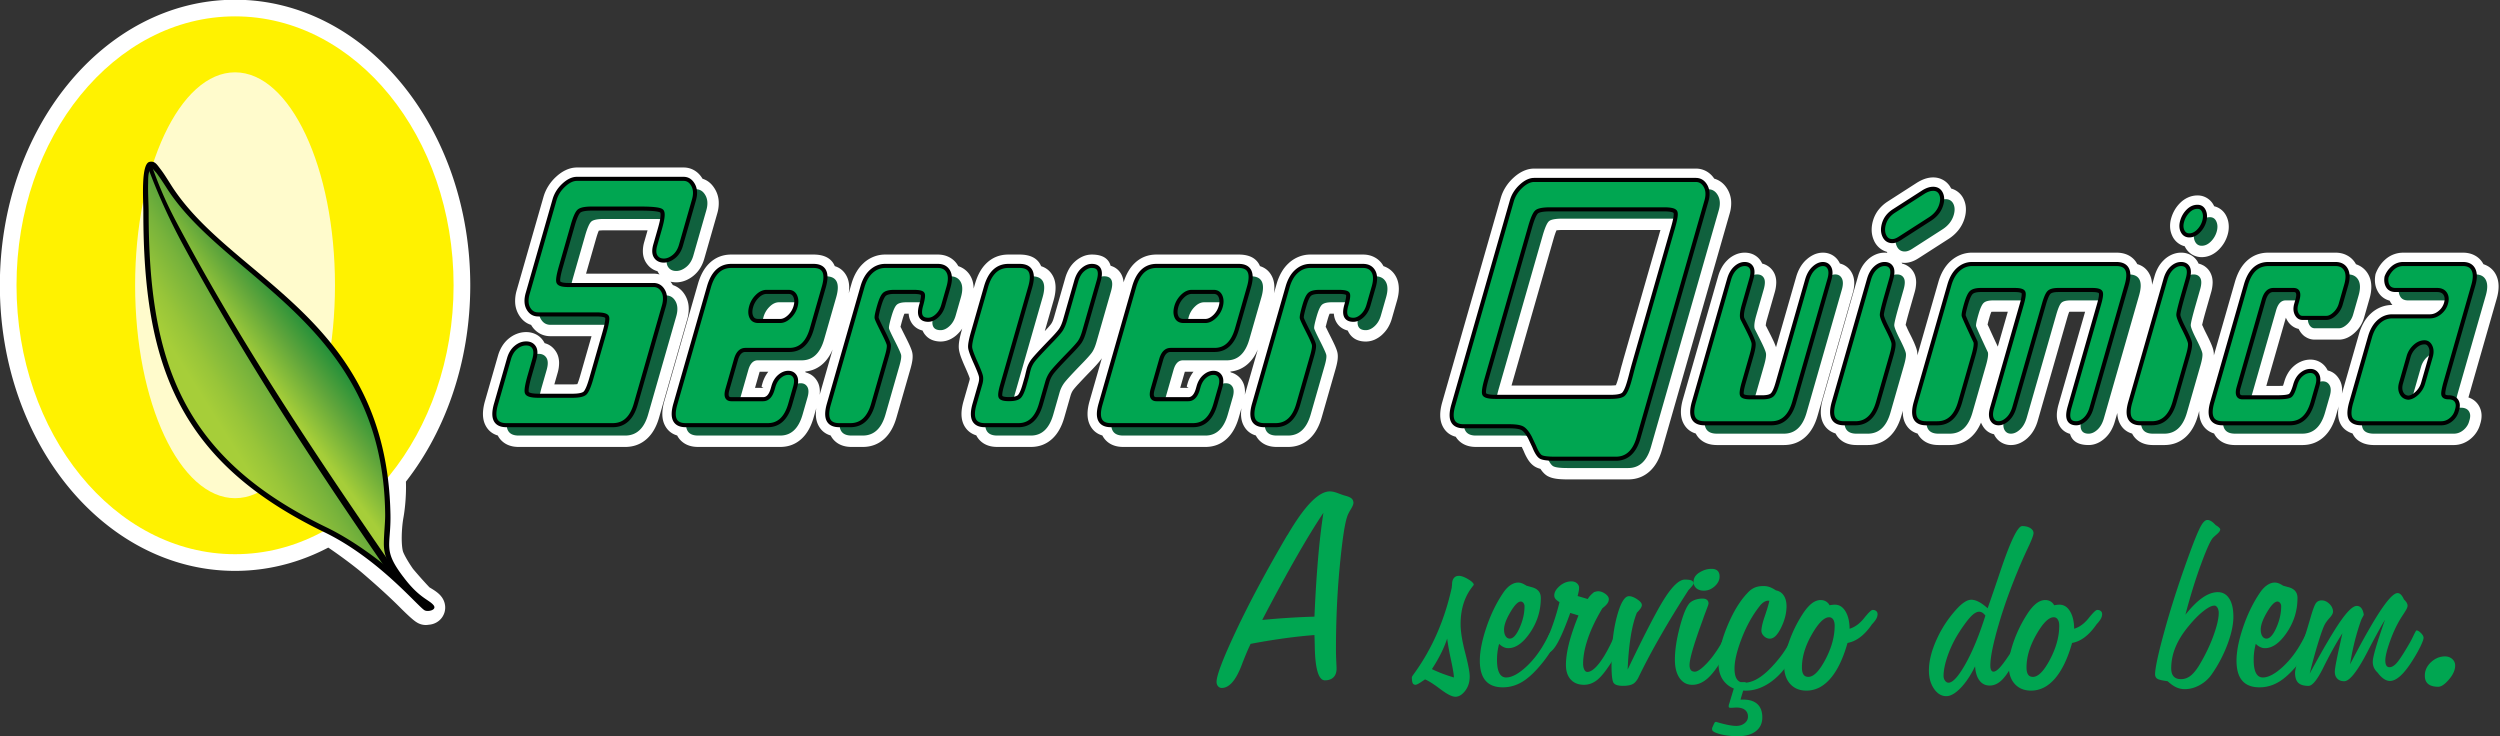
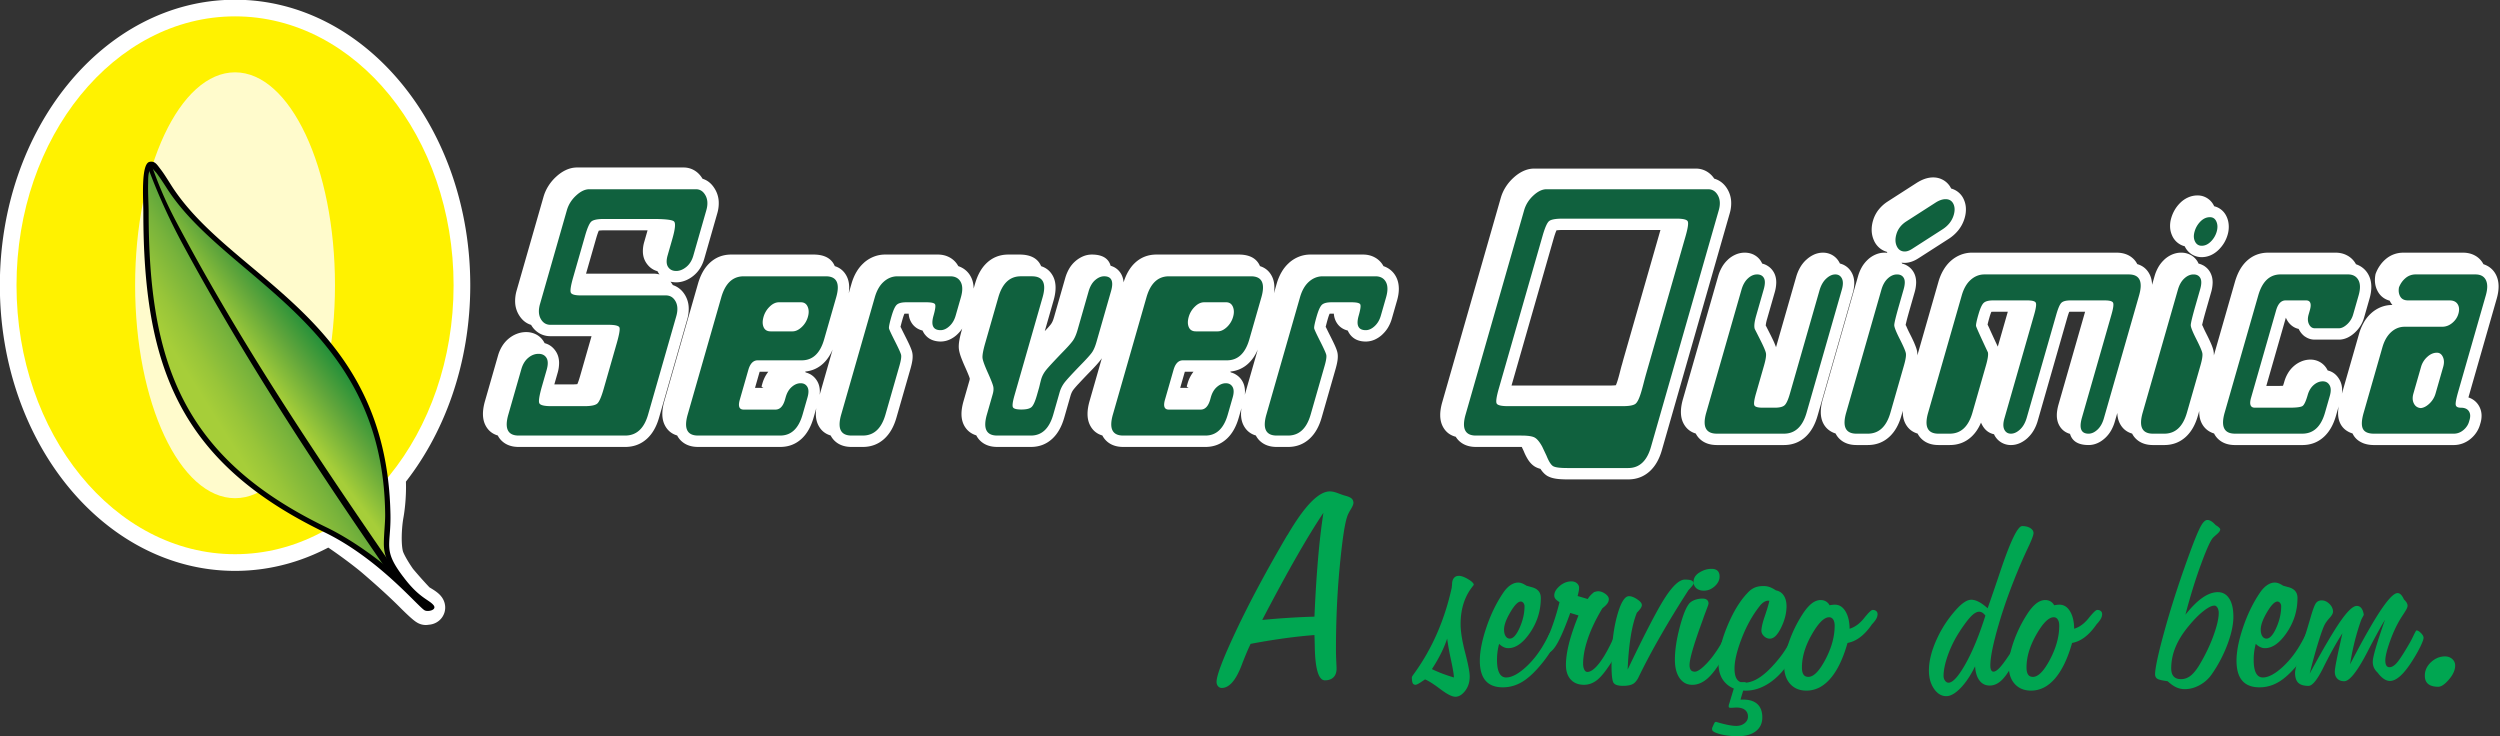
<svg xmlns="http://www.w3.org/2000/svg" xml:space="preserve" viewBox="0 0 434.64 128">
  <rect x="0" y="0" width="434.64" height="128" fill="#333333" stroke="none" />
  <g fill="#00a651">
    <path d="M228.524 110.405c-1.765.139-3.58.338-5.442.597-1.863.261-3.746.573-5.653.936-.432.883-.935 2.07-1.507 3.56-1.02 2.736-2.191 4.104-3.507 4.104a.83.83 0 0 1-.65-.298c-.173-.2-.259-.455-.259-.767 0-1.126 1.157-4.136 3.468-9.03 2.313-4.893 5.253-10.378 8.822-16.46h.026c2.961-5.076 5.42-7.613 7.378-7.613.399 0 .871.106 1.415.314.546.207.915.337 1.105.39.606.155 1.017.324 1.233.506.218.182.335.438.352.766 0 .26-.16.65-.48 1.17-.32.52-.533.961-.637 1.324-.415 1.231-.84 4.11-1.273 8.64-.433 4.53-.65 9.333-.65 14.408 0 .606.018 1.277.052 2.014.035.735.052 1.164.052 1.286 0 .641-.178 1.138-.531 1.493-.356.357-.854.533-1.494.533-1.127 0-1.716-2.035-1.767-6.105-.02-.781-.035-1.37-.053-1.768zm-9.068-2.624a142.06 142.06 0 0 1 4.728-.376c1.525-.095 2.97-.16 4.34-.195.155-3.601.36-6.894.611-9.872.252-2.98.567-5.71.949-8.186-2.754 4.107-6.288 10.29-10.601 18.552zm28.294 10.339-.467.312c-.606.416-.996.623-1.17.623-.242 0-.41-.095-.506-.285-.095-.19-.144-.537-.144-1.04 0-.07.174-.337.52-.805 3.05-4.26 5.188-9.189 6.418-14.784 0-.067.009-.172.025-.312a2.68 2.68 0 0 0 .027-.26c0-.45.104-.805.311-1.066.207-.259.494-.389.857-.389.434 0 .975.194 1.625.584.649.391.975.715.975.975 0 .017-.063.105-.183.259-1.402 1.751-2.104 3.933-2.104 6.548 0 1.299.263 2.962.792 4.989s.79 3.413.79 4.157c0 .97-.263 1.796-.79 2.481-.53.685-1.096 1.027-1.703 1.027-.571 0-1.442-.442-2.612-1.326-1.166-.882-2.053-1.444-2.66-1.688zm1.195-1.792c.608.294 1.222.558 1.845.793.625.234 1.283.454 1.976.662 0-.468-.16-1.447-.48-2.936-.32-1.49-.55-2.763-.69-3.82a18.91 18.91 0 0 1-1.04 2.508 27.27 27.27 0 0 1-1.61 2.793zm11.685-4.392a10.523 10.523 0 0 0-.365 2.832c0 .987.133 1.737.404 2.248.267.51.661.766 1.18.766.97 0 2.118-.607 3.444-1.82 1.324-1.212 2.482-2.744 3.467-4.598.087-.156.209-.39.364-.702.347-.71.615-1.066.805-1.066s.372.1.546.3.26.438.26.714c0 .346-.208.918-.623 1.715s-.97 1.645-1.663 2.546c-1.283 1.645-2.483 2.828-3.598 3.547-1.119.718-2.31 1.079-3.574 1.079-1.333 0-2.333-.386-3-1.156-.665-.772-1-1.928-1-3.47 0-1.627.387-3.576 1.157-5.846.77-2.268 1.753-4.277 2.95-6.027.38-.555.791-.978 1.234-1.273.442-.294.878-.442 1.311-.442.226 0 .45.043.676.13.226.086.485.226.78.415.242.07.554.156.935.26 1.04.277 1.559.901 1.559 1.872 0 2.182-.616 4.183-1.845 6.001-1.231 1.818-2.504 2.728-3.82 2.728-.277 0-.55-.064-.818-.194a2.87 2.87 0 0 1-.767-.56zm1.87-.91c.571 0 1.138-.632 1.702-1.897.562-1.263.844-2.51.844-3.74a.88.88 0 0 0-.194-.559c-.13-.164-.282-.248-.455-.248-.486 0-1.091.62-1.818 1.858-.728 1.24-1.09 2.24-1.09 3.002 0 .484.09.87.273 1.156.178.287.427.429.738.429z" />
    <path d="M271.13 104.69c-.329-.208-.563-.398-.702-.571s-.208-.373-.208-.598c0-.553.312-1.1.936-1.637.622-.537 1.307-.806 2.052-.806.381 0 .698.109.949.325s.376.48.376.791c0 .156-.021.356-.064.598-.044.243-.108.52-.194.83l1.766.521c.104-.19.247-.385.428-.584.183-.2.404-.404.663-.612.156-.052.295-.09.415-.115.121-.027.217-.04.286-.04.415 0 .831.148 1.247.442.416.295.624.606.624.936 0 .26-.087.511-.26.753-.173.242-.46.52-.858.832-1.108 1.836-1.944 3.577-2.508 5.222s-.843 3.117-.843 4.416c0 .416.068.758.208 1.026.138.27.311.403.52.403.535 0 1.155-.415 1.856-1.247.703-.83 1.433-2.026 2.196-3.586.086-.173.199-.406.337-.702.347-.78.641-1.169.884-1.169.225 0 .44.095.65.285.207.192.311.4.311.624 0 .259-.148.702-.441 1.325a21.975 21.975 0 0 1-1.222 2.182c-1.09 1.767-2.004 2.963-2.741 3.586s-1.538.935-2.402.935c-.988 0-1.759-.307-2.313-.922-.556-.614-.831-1.459-.831-2.532 0-1.074.177-2.317.531-3.73.355-1.41.906-3.033 1.65-4.87L273 106.56c-.901 2.494-1.663 4.279-2.286 5.353-.624 1.074-1.196 1.61-1.716 1.61a.657.657 0 0 1-.506-.207c-.13-.14-.195-.33-.195-.573 0-.068.122-.362.363-.883a41.084 41.084 0 0 0 2.47-7.169z" />
    <path d="M282.978 116.406c3.083-6.443 5.283-10.66 6.6-12.653s2.434-2.988 3.352-2.988c.535 0 .922.052 1.155.157s.352.284.352.545c0 .12-.243.441-.728.96-.069.07-.13.14-.182.208a176.193 176.193 0 0 0-4.845 7.936c-1.466 2.557-2.707 4.89-3.73 7.003-.31.676-.666 1.122-1.064 1.339-.399.215-.98.324-1.74.324-.849 0-1.39-.178-1.624-.532-.234-.355-.352-1.407-.352-3.158 0-3.273.317-6.075.949-8.404s1.33-3.495 2.09-3.495c.417 0 .893.182 1.43.545.536.364.806.693.806.988 0 .174-.07.363-.209.573a5.396 5.396 0 0 1-.649.753c-.45 1.09-.81 2.478-1.078 4.156-.27 1.681-.447 3.594-.533 5.743zm11.226 2.653c-.918 0-1.65-.39-2.194-1.169-.546-.78-.819-1.846-.819-3.196 0-1.576.26-3.378.779-5.404.52-2.027 1.04-3.413 1.559-4.158.207-.327.536-.588.987-.778a3.81 3.81 0 0 1 1.508-.286c.311 0 .558.073.74.22.183.148.274.361.274.637 0 .104-.12.468-.364 1.09l-.39 1.04-.337.961c-1.472 4.019-2.209 6.549-2.209 7.589 0 .399.074.692.222.882s.376.285.689.285c.449 0 1.099-.433 1.948-1.3.848-.864 1.688-1.99 2.52-3.376.104-.19.251-.467.442-.83.295-.573.52-.859.676-.859.208 0 .42.101.637.3a.939.939 0 0 1 .324.713c0 .12-.303.693-.91 1.716l-.702 1.194c-1.005 1.715-1.923 2.933-2.754 3.651-.833.72-1.708 1.078-2.626 1.078zm2.026-16.369c-.536 0-.97-.138-1.298-.414-.33-.277-.494-.658-.494-1.143 0-.641.338-1.174 1.014-1.598.675-.424 1.377-.637 2.105-.637.467 0 .818.112 1.051.339.234.224.352.554.352.987 0 .623-.282 1.192-.845 1.7-.564.512-1.192.766-1.885.766z" />
    <path d="M301.765 118.59h1.74l-.909 3.04h.493c1.074 0 1.892.264 2.455.793s.844 1.295.844 2.299c0 1.022-.376 1.822-1.13 2.403-.752.58-1.796.87-3.13.87-1.126 0-2.15-.12-3.08-.362-.926-.244-1.388-.512-1.388-.806v-.26l.362-.805a.291.291 0 0 0 .053-.078c.052-.121.147-.183.286-.183 1.542.468 2.71.702 3.508.702.572 0 1.052-.156 1.442-.468s.584-.693.584-1.142c0-.504-.173-.893-.52-1.17-.346-.277-.848-.415-1.507-.415-.087 0-.238.008-.455.025a6.72 6.72 0 0 1-.559.026c-.104 0-.182-.021-.234-.064-.052-.044-.076-.09-.076-.144 0-.121.01-.22.024-.299a1.7 1.7 0 0 1 .079-.246zm5.847-14.133-.208-.026c-.242 0-.498.087-.767.26-.27.174-.523.425-.766.753-1.23 1.576-2.256 3.433-3.08 5.572-.822 2.141-1.234 3.885-1.234 5.237 0 .814.14 1.424.416 1.831s.702.61 1.273.61c.917 0 1.875-.35 2.87-1.052.998-.7 2.085-1.786 3.261-3.259.555-.694 1.075-1.468 1.56-2.326s.78-1.285.882-1.285c.156 0 .356.086.598.26.242.173.364.355.364.545 0 .276-.156.749-.469 1.416a15.44 15.44 0 0 1-1.247 2.144c-1.056 1.594-2.238 2.815-3.547 3.664-1.307.848-2.637 1.273-3.987 1.273-1.456 0-2.612-.42-3.469-1.26s-1.287-1.978-1.287-3.417c0-1.939.533-4.174 1.599-6.702 1.065-2.53 2.29-4.478 3.676-5.847a3.362 3.362 0 0 1 1.143-.74c.4-.148.867-.221 1.404-.221.38 0 .74.06 1.078.183.337.12.697.31 1.079.571a2.013 2.013 0 0 1 1.351.883c.329.487.493 1.108.493 1.871 0 1.195-.312 2.433-.936 3.715-.623 1.283-1.273 1.924-1.948 1.924-.382 0-.724-.143-1.026-.429-.304-.286-.455-.603-.455-.949 0-.537.198-1.39.598-2.56.398-1.172.658-2.05.78-2.64z" />
    <path d="m318.083 105.231.104-.024a5.48 5.48 0 0 1 .831-.079c.745 0 1.351.382 1.82 1.143.467.763.709 1.777.726 3.04.919-.276 1.76-.89 2.52-1.844.763-.953 1.256-1.428 1.483-1.428.259 0 .467.065.622.194s.234.308.234.532c0 .278-.079.554-.234.83-.155.278-.399.59-.728.936-.64.936-1.316 1.677-2.025 2.222-.71.545-1.456.887-2.234 1.026-.762 2.702-1.75 4.76-2.963 6.172-1.212 1.411-2.607 2.117-4.183 2.117-1.177 0-2.117-.387-2.82-1.156-.701-.773-1.051-1.824-1.051-3.158 0-1.16.285-2.56.858-4.196a22.396 22.396 0 0 1 2.286-4.69c.536-.849 1.07-1.484 1.597-1.91.528-.424 1.061-.636 1.598-.636.346 0 .654.078.921.234.27.158.482.381.638.675zm-4.806 10.81c0 .554.09.966.272 1.234.183.268.464.404.845.404.917 0 1.91-1.014 2.975-3.04 1.065-2.027 1.597-3.976 1.597-5.846 0-.468-.087-.832-.26-1.092-.174-.26-.406-.39-.701-.39-.868 0-1.872 1.001-3.015 3.001s-1.713 3.91-1.713 5.728zm30.104-.207c-.762 1.576-1.602 2.835-2.52 3.78s-1.75 1.417-2.494 1.417c-.832 0-1.542-.43-2.131-1.286-.589-.859-.883-1.919-.883-3.183 0-1.664.477-3.52 1.428-5.573a19.868 19.868 0 0 1 3.768-5.496c.432-.416.823-.722 1.17-.922.346-.198.683-.3 1.012-.3.4 0 .835.126 1.313.377.475.251.983.62 1.52 1.106a463.42 463.42 0 0 0 2.285-6.678c1.715-5.075 2.954-7.612 3.716-7.612.572 0 1.043.115 1.416.35s.559.524.559.871c0 .346-.32 1.194-.96 2.545-.45.953-.806 1.732-1.066 2.338-1.664 3.848-2.992 7.466-3.988 10.862-.996 3.395-1.494 5.82-1.494 7.276 0 .346.048.61.144.79.095.183.23.274.402.274.295 0 .662-.238 1.105-.714.442-.476 1.078-1.345 1.91-2.612a9.81 9.81 0 0 0 .57-1.013c.277-.537.521-.804.728-.804.14 0 .26.047.364.141a.434.434 0 0 1 .155.326c0 .207-.104.558-.312 1.052a26.735 26.735 0 0 1-.909 1.884c-.78 1.489-1.499 2.555-2.157 3.196-.658.64-1.36.96-2.104.96s-1.34-.29-1.78-.871c-.442-.58-.698-1.407-.767-2.48zm1.793-8.809c-.191-.24-.372-.414-.545-.518a1.034 1.034 0 0 0-.545-.156c-.416 0-.893.276-1.43.831-.536.554-1.204 1.446-2 2.675a19.392 19.392 0 0 0-2.014 4.079c-.494 1.404-.74 2.6-.74 3.587 0 .311.085.584.259.819.173.233.372.35.598.35.744 0 1.727-1.082 2.949-3.248s2.378-4.97 3.468-8.419z" />
    <path d="m357.128 105.231.104-.024a5.48 5.48 0 0 1 .83-.079c.745 0 1.352.382 1.82 1.143.467.763.71 1.777.727 3.04.918-.276 1.759-.89 2.52-1.844.762-.953 1.255-1.428 1.482-1.428.26 0 .467.065.622.194s.234.308.234.532c0 .278-.078.554-.234.83-.155.278-.399.59-.726.936-.642.936-1.318 1.677-2.027 2.222-.71.545-1.455.887-2.234 1.026-.762 2.702-1.75 4.76-2.962 6.172-1.213 1.411-2.608 2.117-4.183 2.117-1.178 0-2.118-.387-2.82-1.156-.702-.773-1.052-1.824-1.052-3.158 0-1.16.286-2.56.858-4.196a22.396 22.396 0 0 1 2.286-4.69c.536-.849 1.07-1.484 1.597-1.91.529-.424 1.062-.636 1.598-.636a1.8 1.8 0 0 1 .922.234c.27.158.481.381.638.675zm-4.807 10.81c0 .554.09.966.274 1.234.181.268.462.404.844.404.917 0 1.909-1.014 2.974-3.04 1.066-2.027 1.597-3.976 1.597-5.846 0-.468-.086-.832-.259-1.092-.174-.26-.407-.39-.702-.39-.867 0-1.872 1.001-3.015 3.001s-1.713 3.91-1.713 5.728zm27.625-9.167c1.056-1.334 2.048-2.32 2.975-2.961.926-.641 1.813-.962 2.662-.962s1.512.374 1.988 1.119c.476.744.715 1.793.715 3.143s-.334 2.933-1 4.741a23.53 23.53 0 0 1-2.715 5.209 6.12 6.12 0 0 1-2.118 1.936c-.858.475-1.727.713-2.611.713a3.52 3.52 0 0 1-1.468-.311c-.459-.207-.965-.564-1.52-1.066-.918-.121-1.507-.259-1.767-.416-.259-.155-.398-.405-.414-.753 0-1.143.593-3.84 1.779-8.093 1.187-4.251 2.706-8.881 4.56-13.888.728-1.939 1.282-3.238 1.664-3.896.38-.658.744-.988 1.09-.988.208 0 .432.074.675.222.242.148.493.367.753.662.26.155.46.298.598.429s.209.236.209.324c0 .226-.192.502-.573.83-.382.33-.633.564-.753.703-.434.537-1.123 2.09-2.066 4.663-.943 2.574-1.83 5.454-2.663 8.64zm5.041-1.585c-.467 0-1.114.325-1.935.975-.823.65-1.685 1.529-2.586 2.637-1.004 1.212-1.753 2.42-2.246 3.624a9.624 9.624 0 0 0-.742 3.678c0 .622.144 1.09.429 1.403.286.311.714.467 1.287.467.606 0 1.165-.203 1.677-.611.51-.406 1.034-1.06 1.571-1.962 1.003-1.697 1.806-3.377 2.403-5.04.597-1.662.896-2.961.896-3.897 0-.363-.074-.665-.221-.91-.148-.242-.326-.364-.533-.364zm7.195 6.647a10.358 10.358 0 0 0-.364 2.832c0 .987.133 1.737.403 2.248.268.51.662.766 1.18.766.97 0 2.118-.607 3.443-1.82s2.482-2.744 3.468-4.598c.087-.156.208-.39.364-.702.347-.71.616-1.066.806-1.066s.371.1.546.3c.172.199.259.438.259.714 0 .346-.207.918-.624 1.715-.415.797-.97 1.645-1.662 2.546-1.283 1.645-2.482 2.828-3.598 3.547s-2.31 1.079-3.573 1.079c-1.334 0-2.334-.386-3-1.156-.666-.772-1-1.928-1-3.47 0-1.627.386-3.576 1.156-5.846.771-2.268 1.754-4.277 2.95-6.027.38-.555.79-.978 1.234-1.273.442-.294.877-.442 1.311-.442.227 0 .45.043.677.13.224.086.484.226.778.415.242.07.555.156.936.26 1.04.277 1.56.901 1.56 1.872 0 2.182-.617 4.183-1.847 6.001-1.23 1.818-2.503 2.728-3.818 2.728-.277 0-.55-.064-.819-.194a2.823 2.823 0 0 1-.766-.56zm1.87-.91c.572 0 1.138-.632 1.702-1.897.563-1.263.845-2.51.845-3.74a.874.874 0 0 0-.195-.559c-.13-.164-.282-.248-.455-.248-.485 0-1.09.62-1.818 1.858-.729 1.24-1.091 2.24-1.091 3.002 0 .484.09.87.274 1.156.18.287.426.429.737.429z" />
    <path d="M413.378 116.957a2.81 2.81 0 0 1-.65-.87 2.489 2.489 0 0 1-.208-1.053c0-.78.659-3.067 1.975-6.86l.156-.442c-.867 1.456-1.897 3.343-3.093 5.664-1.75 3.362-3.083 5.04-4 5.04-.503 0-.901-.147-1.196-.441-.294-.295-.442-.703-.442-1.222 0-.536.328-2.26.988-5.17.138-.64.25-1.144.337-1.507-1.056 1.646-2.156 3.62-3.3 5.924-1.056 2.147-1.922 3.222-2.597 3.222-.832 0-1.429-.183-1.793-.546-.363-.363-.546-.943-.546-1.74 0-.502.425-2.14 1.274-4.912.622-1.991 1.117-3.62 1.48-4.884.364-1.248.662-2.022.896-2.325s.56-.455.975-.455c.485 0 .936.204 1.35.611.416.407.625.863.625 1.365 0 .276-.196.632-.585 1.064-.39.434-.672.817-.845 1.143-.242.434-.615 1.457-1.117 3.068a93.573 93.573 0 0 0-1.508 5.48c2.39-4.399 4.192-7.459 5.405-9.184 1.212-1.722 2.139-2.585 2.78-2.585.33 0 .597.135.806.403.207.27.346.656.415 1.158l-.415.78c-.434 1.194-.815 2.442-1.143 3.74s-.607 2.659-.832 4.08c2.183-4.21 3.95-7.328 5.3-9.353 1.352-2.027 2.338-3.04 2.962-3.04.208 0 .403.09.585.272s.359.462.531.844c.209.19.364.377.468.56.104.18.156.35.156.505s-.057.346-.168.573c-.114.225-.36.622-.742 1.195-.815 1.247-1.512 2.672-2.091 4.274-.581 1.603-.87 2.767-.87 3.495 0 .382.06.67.18.871a.6.6 0 0 0 .546.3c.399 0 .818-.249 1.26-.742.442-.493 1.122-1.53 2.04-3.106.294-.484.584-1.03.87-1.637.285-.606.463-.91.532-.91.208 0 .464.153.768.455.302.304.453.576.453.82 0 .259-.178.757-.532 1.493a24.696 24.696 0 0 1-1.389 2.455c-.763 1.212-1.468 2.108-2.117 2.69-.65.58-1.253.87-1.807.87-.347 0-.699-.116-1.053-.352-.352-.234-.712-.594-1.074-1.078zm10.532 2.439c-.78 0-1.365-.16-1.755-.481s-.584-.801-.584-1.443c0-.9.358-1.684 1.078-2.351.718-.667 1.529-1 2.43-1 .5 0 .921.152 1.259.455s.507.68.507 1.13c0 .78-.36 1.588-1.08 2.428-.717.841-1.336 1.262-1.856 1.262z" />
  </g>
  <g fill-rule="evenodd" clip-rule="evenodd" transform="translate(-39.255 -100.42) scale(1.02)">
    <path fill="#fff" d="M191.28 169.64c-.439 1.533-1.119 2.725-2.034 3.572-1.022.945-2.254 1.418-3.699 1.418h-1.912c-1.13 0-2.049-.307-2.755-.919a3.383 3.383 0 0 1-.81-1.033c-.966-.281-1.675-.878-2.124-1.791-.387-.784-.494-1.742-.325-2.874l-.465 1.626c-.439 1.534-1.108 2.723-2.005 3.564-1.013.95-2.239 1.426-3.676 1.426H157.47c-1.129 0-2.047-.307-2.754-.919a3.352 3.352 0 0 1-.81-1.033c-.967-.281-1.675-.878-2.125-1.791-.517-1.047-.535-2.405-.057-4.074l5.726-19.983c.44-1.535 1.107-2.723 2.005-3.564 1.013-.95 2.238-1.426 3.678-1.426h14.003c1.875 0 3.086.658 3.637 1.974.929.29 1.614.879 2.053 1.77.385.783.494 1.741.323 2.872l.466-1.625c.21-.733.487-1.396.827-1.986l.002.002a6.364 6.364 0 0 1 1.298-1.606l-.003-.004a5.625 5.625 0 0 1 1.677-1.033 5.278 5.278 0 0 1 1.933-.364h8.992c.726 0 1.384.157 1.973.471a3.648 3.648 0 0 1 1.489 1.466l.02.037c.21.069.412.156.606.26a3.639 3.639 0 0 1 1.489 1.467c.333.593.506 1.276.521 2.049v.057l.233-.816c.44-1.535 1.109-2.723 2.007-3.564 1.011-.95 2.238-1.426 3.676-1.426h1.912c1.893 0 3.118.661 3.676 1.982.92.292 1.602.874 2.044 1.746.531 1.049.558 2.412.078 4.088l-1.501 5.235c.217-.229.403-.427.555-.596.258-.29.444-.514.553-.67h-.002a2.75 2.75 0 0 0 .239-.439c.08-.185.166-.438.257-.757l1.883-6.575a7.1 7.1 0 0 1 .658-1.579 5.07 5.07 0 0 1 2.338-2.113 3.859 3.859 0 0 1 1.529-.322c1.782 0 2.854.637 3.212 1.911.729.211 1.297.625 1.698 1.242.3.462.471.993.514 1.59.439-1.415 1.083-2.521 1.93-3.317 1.013-.95 2.239-1.426 3.678-1.426h14.003c1.873 0 3.085.658 3.637 1.974.929.29 1.614.879 2.053 1.77.385.783.494 1.741.323 2.872l.465-1.625a8.797 8.797 0 0 1 .828-1.986l.003.002a6.318 6.318 0 0 1 1.297-1.606l-.003-.004a5.62 5.62 0 0 1 1.676-1.033 5.28 5.28 0 0 1 1.934-.364h8.991c.726 0 1.384.157 1.973.471a3.648 3.648 0 0 1 1.489 1.466l.02.037c.211.069.412.156.608.26a3.663 3.663 0 0 1 1.489 1.467c.332.592.505 1.276.52 2.049.011.642-.09 1.332-.3 2.066l-.896 3.125a6.25 6.25 0 0 1-.619 1.447v.008a5.446 5.446 0 0 1-.986 1.218l.004.004a4.773 4.773 0 0 1-1.271.862 3.756 3.756 0 0 1-1.563.345c-1.244 0-2.171-.445-2.779-1.335a3.103 3.103 0 0 1-.293-.537 2.739 2.739 0 0 1-.149-.04c-.729-.209-1.297-.62-1.7-1.232a3.249 3.249 0 0 1-.521-1.608h-.377c-.141 0-.257.004-.35.011-.098.221-.211.55-.336.986-.15.528-.254.922-.309 1.181-.027.13-.059.041-.055.094.014.115.02-.09.096.077.137.297.368.768.694 1.411.341.671.603 1.21.786 1.614.224.495.371.889.441 1.179.102.412.11.894.029 1.443-.059.398-.165.865-.316 1.398l-2.389 8.333c-.438 1.533-1.117 2.724-2.033 3.572-1.021.945-2.254 1.418-3.699 1.418h-1.912c-1.131 0-2.049-.307-2.756-.919-.34-.295-.61-.64-.81-1.033-.967-.281-1.675-.878-2.125-1.791-.387-.784-.494-1.742-.324-2.874l-.466 1.626c-.438 1.535-1.107 2.723-2.005 3.564-1.013.951-2.238 1.426-3.676 1.426h-14.003c-1.131 0-2.049-.307-2.755-.919a3.352 3.352 0 0 1-.81-1.033c-.967-.281-1.675-.878-2.124-1.791-.516-1.047-.535-2.405-.057-4.074l2.092-7.302-.091.135c-.194.273-.479.62-.856 1.038-.316.35-.749.807-1.302 1.371-.704.728-1.29 1.348-1.757 1.856l-.003-.004c-.385.422-.664.744-.833.967-.107.143-.2.295-.278.456a3.762 3.762 0 0 0-.223.6l-1.063 3.71c-.441 1.534-1.109 2.723-2.007 3.564-1.013.951-2.238 1.426-3.676 1.426h-5.736c-1.129 0-2.047-.307-2.754-.919a3.368 3.368 0 0 1-.819-1.05c-.817-.252-1.45-.718-1.899-1.396-.417-.629-.626-1.382-.626-2.255 0-.646.118-1.379.352-2.196l.99-3.45c.039-.136.063-.246.068-.329.001-.041.009-.042.007-.049a5.216 5.216 0 0 0-.192-.55 31.204 31.204 0 0 0-.542-1.274h.002a27.432 27.432 0 0 1-.735-1.75c-.207-.56-.335-1.035-.385-1.425-.055-.434-.03-.956.077-1.563.085-.495.23-1.089.428-1.783l.053-.188a5.385 5.385 0 0 1-.849 1l.003.004a4.762 4.762 0 0 1-1.272.862 3.774 3.774 0 0 1-1.562.345c-.257 0-.518-.025-.78-.074-.81-.151-1.446-.534-1.912-1.146h-.007a3.003 3.003 0 0 1-.376-.652 1.97 1.97 0 0 1-.146-.039 2.938 2.938 0 0 1-1.7-1.232 3.25 3.25 0 0 1-.522-1.608h-.376c-.141 0-.257.004-.35.011-.098.221-.21.55-.335.986-.152.529-.255.923-.309 1.182-.029.13-.059.04-.056.093.015.115.02-.09.097.077.135.297.367.768.694 1.411.34.671.603 1.21.787 1.614.223.495.371.888.442 1.179.1.412.109.894.029 1.443-.059.399-.166.866-.317 1.398zm-13.09-3.881 2.215-7.732c-.408.963-.935 1.748-1.58 2.354a5.11 5.11 0 0 1-3.095 1.398c.027.05.052.101.075.153.261.066.51.163.75.293l.003-.006c.501.272.904.667 1.211 1.184.292.495.444 1.066.455 1.712.004.209-.007.424-.034.644zm234.85-33.997a3.03 3.03 0 0 1 1.748.529 3.15 3.15 0 0 1 1.098 1.316c.363.083.704.233 1.02.448.494.336.872.8 1.129 1.388.209.475.319.984.336 1.523.016.495-.048.994-.192 1.496a5.912 5.912 0 0 1-.587 1.366c-.25.42-.555.81-.915 1.168-.405.401-.84.71-1.303.924-.521.24-1.058.36-1.612.36a3.145 3.145 0 0 1-1.703-.482 3.212 3.212 0 0 1-1.163-1.303l-.035-.071a3.064 3.064 0 0 1-.917-.39 3.216 3.216 0 0 1-1.165-1.295v-.008a3.812 3.812 0 0 1-.406-1.563 4.65 4.65 0 0 1 .188-1.533c.141-.493.339-.958.592-1.393a5.7 5.7 0 0 1 .926-1.196 4.498 4.498 0 0 1 1.338-.932 3.954 3.954 0 0 1 1.623-.352zm-71.837 25.865 3.431-11.967a7.135 7.135 0 0 1 .654-1.58 5.486 5.486 0 0 1 1.045-1.332l.004.004a4.948 4.948 0 0 1 1.27-.875 3.743 3.743 0 0 1 1.588-.361c.615 0 1.174.153 1.677.459.499.306.892.737 1.173 1.294l.051.1c.313.076.611.199.892.37.499.304.892.735 1.175 1.294.254.5.379 1.067.377 1.702a6.003 6.003 0 0 1-.248 1.621l-6.006 20.96c-.438 1.533-1.118 2.725-2.033 3.572-1.021.945-2.256 1.418-3.701 1.418h-11.418c-1.135 0-2.059-.301-2.771-.902a3.38 3.38 0 0 1-.84-1.059c-.954-.283-1.657-.873-2.112-1.766-.531-1.048-.556-2.413-.076-4.088l6.005-20.96a6.852 6.852 0 0 1 .634-1.523 5.284 5.284 0 0 1 1.01-1.28l-.004-.004a4.677 4.677 0 0 1 1.306-.87 3.893 3.893 0 0 1 1.578-.338c.596 0 1.137.128 1.616.382l-.002.003a3.03 3.03 0 0 1 1.251 1.242c.042.077.082.155.117.236.264.063.514.158.749.283l-.002.003c.537.286.954.7 1.252 1.241.277.503.409 1.087.396 1.753a6.38 6.38 0 0 1-.263 1.632l-1.287 4.491a6.604 6.604 0 0 0-.232 1.049c-.005.046-.02.049-.032.046l.748 1.473c.341.671.599 1.212.775 1.62l-.007.002c.104.241.191.46.26.655zm10.151 14.71c.197.4.471.752.816 1.051.708.611 1.627.918 2.756.918h1.912c1.444 0 2.679-.473 3.699-1.418.917-.848 1.595-2.039 2.033-3.572l.246-.857c-.03.803.102 1.505.397 2.105.45.912 1.158 1.51 2.125 1.791.197.394.469.738.81 1.033.708.612 1.626.918 2.756.918h1.91c1.446 0 2.679-.473 3.701-1.418.67-.62 1.212-1.424 1.628-2.412.043.11.089.218.143.322l.004-.001c.467.919 1.155 1.477 2.068 1.67l.043.088v.008a3.13 3.13 0 0 0 2.853 1.744c.536 0 1.066-.119 1.585-.36a4.978 4.978 0 0 0 1.283-.879l-.004-.003c.408-.379.756-.82 1.04-1.321a7.187 7.187 0 0 0 .656-1.58l5.035-17.576c.119-.415.23-.745.332-.992.073-.004.155-.006.251-.006h2.451l-4.513 15.748c-.203.705-.304 1.336-.304 1.888 0 .725.17 1.356.509 1.895.403.64.979 1.066 1.727 1.279l.013.004c.369 1.27 1.425 1.902 3.166 1.902.531 0 1.052-.114 1.562-.346.434-.193.854-.48 1.265-.859a5.345 5.345 0 0 0 1.014-1.285 6.89 6.89 0 0 0 .633-1.523l.419-1.463c.019.651.15 1.229.4 1.735.449.912 1.157 1.51 2.126 1.791.197.394.467.738.808 1.033.708.612 1.627.918 2.756.918h1.91c1.446 0 2.681-.473 3.701-1.418.917-.848 1.595-2.038 2.033-3.572l.237-.828c-.002.067-.004.134-.004.2 0 .873.211 1.625.626 2.255.449.678 1.083 1.144 1.901 1.396.198.4.471.751.817 1.05.706.611 1.626.918 2.754.918h11.472c1.445 0 2.68-.473 3.699-1.418.917-.848 1.595-2.039 2.035-3.572l.462-1.612c-.05.298-.082.583-.095.853-.039.784.077 1.461.349 2.033.339.708.886 1.232 1.641 1.568.149.066.305.123.466.173l.011.022c.335.703.883 1.227 1.643 1.564l-.002.003c.578.257 1.25.386 2.014.386h13.589c.541 0 1.068-.1 1.586-.299a4.637 4.637 0 0 0 1.366-.829 5 5 0 0 0 .997-1.163c.255-.413.442-.854.562-1.319a4.347 4.347 0 0 0 .226-1.499 3.325 3.325 0 0 0-.507-1.671 3.124 3.124 0 0 0-1.381-1.2 3.423 3.423 0 0 0-.35-.135l.129-.455 4.699-16.404c.205-.721.311-1.4.313-2.036.002-.75-.146-1.418-.442-2.003a3.5 3.5 0 0 0-1.502-1.542 3.922 3.922 0 0 0-.64-.27 3.505 3.505 0 0 0-1.478-1.494c-.588-.314-1.256-.471-1.997-.471h-10.182c-.551 0-1.075.09-1.574.268-.5.179-.964.445-1.388.798a5.603 5.603 0 0 0-.997 1.087 6.026 6.026 0 0 0-.701 1.296l-.073.186-.034.194c-.085.5-.096.982-.03 1.445.073.506.239.98.498 1.421.322.552.767.968 1.33 1.247.204.101.416.18.639.24.047.094.095.186.148.276.096.165.203.318.322.459h-.022c-.677 0-1.322.122-1.934.364a5.528 5.528 0 0 0-1.666 1.048 6.427 6.427 0 0 0-1.265 1.583l.006.003a8.636 8.636 0 0 0-.805 1.927l-2.922 10.199c.03-.248.043-.489.037-.725a3.499 3.499 0 0 0-.469-1.714c-.481-.822-1.146-1.331-1.988-1.524a3.404 3.404 0 0 0-.127-.239 3.215 3.215 0 0 0-1.191-1.193 3.253 3.253 0 0 0-1.627-.421c-.516 0-1.021.1-1.52.299l.002.002a4.59 4.59 0 0 0-1.286.787c-.397.341-.74.748-1.021 1.218a6.04 6.04 0 0 0-.623 1.447 9.976 9.976 0 0 1-.225.707c-.259.02-.61.03-1.058.03h-1.789l3.334-11.633c.031.076.067.15.104.224.263.518.605.927 1.029 1.227.325.229.676.384 1.051.463l.036.074c.262.517.606.926 1.028 1.226l.004-.005c.505.355 1.06.532 1.664.532h4.126c.514 0 1.023-.123 1.53-.368a4.996 4.996 0 0 0 1.191-.838c.385-.357.708-.746.965-1.167.264-.431.467-.891.606-1.381l.933-3.255c.211-.735.311-1.424.3-2.066-.013-.773-.186-1.457-.52-2.048a3.65 3.65 0 0 0-1.489-1.467 3.908 3.908 0 0 0-.606-.26l-.021-.038a3.642 3.642 0 0 0-1.489-1.466c-.588-.314-1.246-.471-1.973-.471h-11.47c-1.438 0-2.665.476-3.678 1.426-.896.841-1.564 2.03-2.005 3.565l-3.589 12.527a3.688 3.688 0 0 0-.059-.775c-.066-.334-.215-.765-.441-1.289a31.087 31.087 0 0 0-.775-1.62v-.008a18.199 18.199 0 0 1-.626-1.328c-.066-.169-.099-.096-.1-.158 0-.015.05-.228.147-.637.105-.439.305-1.171.6-2.194l.783-2.734a6.377 6.377 0 0 0 .264-1.631c.011-.66-.123-1.242-.397-1.746v-.008a3.039 3.039 0 0 0-1.249-1.245h-.009a3.144 3.144 0 0 0-.745-.282 2.85 2.85 0 0 0-.112-.229v-.008a3.037 3.037 0 0 0-1.258-1.245 3.392 3.392 0 0 0-1.609-.382c-.534 0-1.061.113-1.578.338a4.67 4.67 0 0 0-1.306.87l.004.004a5.323 5.323 0 0 0-1.01 1.28 6.966 6.966 0 0 0-.633 1.523l-.42 1.463c-.018-.65-.149-1.229-.399-1.735-.449-.913-1.157-1.509-2.126-1.791a3.32 3.32 0 0 0-.808-1.033c-.706-.612-1.625-.919-2.756-.919h-24.596a5.28 5.28 0 0 0-1.934.364 5.655 5.655 0 0 0-1.677 1.032 6.374 6.374 0 0 0-1.293 1.61l-.004-.002a8.777 8.777 0 0 0-.827 1.986l-3.589 12.525a3.606 3.606 0 0 0-.059-.78h-.002c-.063-.312-.211-.738-.446-1.28l.007-.002a30.7 30.7 0 0 0-.775-1.62 17.814 17.814 0 0 1-.626-1.337c-.067-.168-.1-.093-.1-.156 0-.015.05-.228.147-.637.105-.439.306-1.171.6-2.194l.783-2.734a6.385 6.385 0 0 0 .264-1.632c.011-.665-.121-1.25-.397-1.753a3.025 3.025 0 0 0-1.252-1.241l.001-.003a3.128 3.128 0 0 0-.749-.283 1.65 1.65 0 0 0-.076-.159c.173.025.348.037.527.037.4 0 .817-.079 1.254-.235.357-.127.71-.306 1.06-.533l.002.002 5.042-3.24a6.892 6.892 0 0 0 1.786-1.563 6.004 6.004 0 0 0 1.077-2.09c.16-.559.229-1.104.207-1.632a3.989 3.989 0 0 0-.423-1.659v-.007a3.29 3.29 0 0 0-1.281-1.374 3.267 3.267 0 0 0-.816-.344l-.018-.038v-.007a3.31 3.31 0 0 0-1.283-1.375 3.428 3.428 0 0 0-1.774-.468c-.438 0-.892.077-1.359.229a6.162 6.162 0 0 0-1.223.572l-.062.03-5.065 3.255.002.003a6.198 6.198 0 0 0-1.576 1.416l-.004-.003a5.542 5.542 0 0 0-.96 1.896 5.43 5.43 0 0 0-.216 1.706c.025.604.164 1.174.42 1.708l-.006.003c.294.616.71 1.1 1.245 1.448.287.188.594.326.92.416.03.059.061.117.095.174a3.889 3.889 0 0 0-2.053.309 4.65 4.65 0 0 0-1.308.87l.004.004a5.333 5.333 0 0 0-1.01 1.28 6.966 6.966 0 0 0-.633 1.523l-6.006 20.96c-.478 1.668-.458 3.026.058 4.073.225.457.533.84.924 1.151.35.276.749.483 1.195.621zm27.65-14.802a205.26 205.26 0 0 1-1.398-3.026v-.008c-.179-.395-.289-.614-.348-.732a.238.238 0 0 0 .02-.058c.046-.232.146-.608.294-1.125a7.79 7.79 0 0 1 .336-.986c.093-.007.208-.011.35-.011h2.45zm-128.35 8.224 2.215-7.731c-.409.963-.935 1.748-1.581 2.353a5.11 5.11 0 0 1-3.094 1.398c.025.049.05.098.071.148.266.065.517.162.756.292v.007c.505.275.91.667 1.211 1.177.292.495.444 1.066.455 1.712a4.42 4.42 0 0 1-.033.644zm-124.1-17.822a6.422 6.422 0 0 0-.264 2.038 4.48 4.48 0 0 0 .553 2.005c.535.957 1.257 1.572 2.164 1.845a3.887 3.887 0 0 0 1.331 1.388c.588.36 1.243.54 1.964.54h7.008l-.448 1.558-1.473 5.142c-.179.624-.333 1.088-.466 1.392a1.728 1.728 0 0 0-.028.077c-.216.033-.519.05-.908.05h-3.019l.064-.223.494-1.725a6.07 6.07 0 0 0 .255-1.757c-.011-.704-.18-1.32-.508-1.848-.478-.769-1.131-1.261-1.958-1.476a2.881 2.881 0 0 0-.159-.288l-.003.002a3.252 3.252 0 0 0-1.32-1.22 3.669 3.669 0 0 0-1.676-.383 4.39 4.39 0 0 0-1.605.307c-.5.194-.963.472-1.393.831a5.232 5.232 0 0 0-1.109 1.3 6.39 6.39 0 0 0-.681 1.576l-2.221 7.746c-.478 1.668-.458 3.026.057 4.074.45.913 1.159 1.509 2.126 1.791.198.394.467.738.808 1.033.708.612 1.626.919 2.756.919h18.137c1.464 0 2.708-.468 3.731-1.403.926-.846 1.611-2.042 2.055-3.587l4.792-16.729a6.31 6.31 0 0 0 .264-2.038 4.469 4.469 0 0 0-.555-2.005c-.355-.635-.813-1.125-1.375-1.47a3.621 3.621 0 0 0-.778-.358 4.286 4.286 0 0 0-.403-.585c.31.08.637.12.979.12.526 0 1.054-.105 1.582-.315a5.196 5.196 0 0 0 1.359-.808 5.285 5.285 0 0 0 1.146-1.301 6.26 6.26 0 0 0 .695-1.59l2.219-7.746a6.052 6.052 0 0 0 .246-2.028 4.583 4.583 0 0 0-.57-1.982c-.55-.985-1.279-1.615-2.188-1.887-.341-.573-.764-1.023-1.267-1.348a3.546 3.546 0 0 0-1.965-.571h-18.191c-.642 0-1.29.155-1.937.466-.547.261-1.088.639-1.62 1.131a7.658 7.658 0 0 0-1.298 1.558 7.153 7.153 0 0 0-.826 1.835zm24.346-2.706a3.892 3.892 0 0 0-1.04-.137h-11.485l1.698-5.928c.173-.605.328-1.059.462-1.361a.181.181 0 0 0 .014-.041c.225-.035.528-.052.908-.052h7.404l-.064.222-.498 1.736a5.549 5.549 0 0 0-.235 1.754c.026.686.216 1.295.563 1.824.485.736 1.125 1.212 1.923 1.429a3.2 3.2 0 0 0 .35.554zm-10.377-7.531c-.001-.003 0-.007.007-.014.038-.03.02-.014-.007.014zm-3.642 26.326a.027.027 0 0 1-.009.013c-.043.039-.025.021.009-.013zm30.297.531h1.366c.217 0-.298-.095-.243-.282l.13-.456c.15-.524.359-1.007.623-1.447.12-.2.251-.388.393-.565h-1.475c-.02.059-.043.131-.068.217zm72.471 0h1.368c.216 0-.298-.095-.245-.282l.13-.456c.15-.524.358-1.007.623-1.447.12-.2.251-.388.393-.565h-1.475c-.02.059-.043.131-.068.217zm61.4 13.809c.057.085.112.167.169.245.347.476.729.822 1.144 1.038l.004-.006c.404.211.915.354 1.53.431.478.059 1.056.089 1.731.089h10.387c1.444 0 2.679-.473 3.7-1.418.917-.849 1.595-2.039 2.034-3.572l11.564-40.358a6.03 6.03 0 0 0 .244-2.029 4.6 4.6 0 0 0-.57-1.982c-.356-.642-.815-1.137-1.373-1.486a3.617 3.617 0 0 0-.942-.417 3.86 3.86 0 0 0-1.174-1.16 3.665 3.665 0 0 0-1.983-.556h-27.542c-.643 0-1.29.155-1.939.466-.545.261-1.086.639-1.619 1.132-.51.473-.943.993-1.299 1.557a7.19 7.19 0 0 0-.825 1.836L284.312 167c-.479 1.668-.459 3.026.057 4.073.468.95 1.217 1.559 2.247 1.824.211.353.483.659.819.922.693.54 1.569.811 2.624.811h7.805l.344.727a8.9 8.9 0 0 0 .737 1.455c.38.58.813.999 1.302 1.254.241.126.511.227.802.3zm-4.928-14.208.005-.019.514-1.79 6.641-23.173c.175-.611.335-1.083.483-1.417.009-.019.013-.035.016-.047a7.8 7.8 0 0 1 1.058-.055h16.665l-.006.019-.514 1.791-5.801 20.244-.26.955h-.007c-.082.301-.161.597-.236.888a66.29 66.29 0 0 1-.192.746c-.054.202-.114.421-.186.667-.143.498-.274.879-.397 1.144a7.055 7.055 0 0 1-.963.049h-16.82zm17.857-.021c.012-.004.016-.004.002.008zm-.012.004.013-.004.002.008-.015.009-.011.008-.004-.002zm-.015.019.004.002c-.009.006-.009.004-.004-.002zm-10.211-26.509c-.007-.003-.006-.009.016-.026.047-.038.016-.01-.016.026z" />
    <path fill="#fff" stroke="#fff" stroke-linecap="round" stroke-linejoin="round" stroke-miterlimit="22.926" stroke-width="5.679" d="M94.563 188.47c2.825 1.792 6.116 4.274 7.602 5.551 1.575 1.353 4.277 3.721 6.414 5.863s2.476 2.255 2.476 2.255-.808-.809-1.878-1.964c.387.362.763.66 1.109.861 2.121 1.237.885 1.062.885 1.062s-5.291-5.126-8.676-10.579a43.543 43.543 0 0 0 2.299 3.325c.69 1.057 1.689 2.293 2.686 3.444-1.429-1.815-2.708-3.964-3.027-5.028-.53-1.768-.353-5.125 0-7.069.23-1.266.535-3.88.328-6.575 6.805-8.305 11.02-19.815 11.02-32.536 0-25.31-16.683-45.836-37.251-45.836-20.571 0-37.251 20.526-37.251 45.836 0 25.311 16.68 45.836 37.251 45.836 5.732 0 11.161-1.597 16.013-4.446z" />
    <path fill="#fff200" d="M78.55 101.24c20.568 0 37.249 20.526 37.249 45.836 0 25.311-16.681 45.836-37.249 45.836-20.569 0-37.251-20.525-37.251-45.836 0-25.31 16.682-45.836 37.251-45.836z" />
    <path fill="#fffbcc" d="M78.55 110.78c9.405 0 17.032 16.252 17.032 36.293 0 20.042-7.627 36.293-17.032 36.293s-17.034-16.252-17.034-36.293c0-20.04 7.629-36.293 17.034-36.293z" />
    <path fill="#10613e" d="M189.41 169.11c-.683 2.387-1.973 3.58-3.867 3.58h-1.914c-1.859 0-2.447-1.193-1.764-3.58l5.727-19.984c.335-1.172.849-2.061 1.54-2.668.692-.608 1.468-.912 2.328-.912h8.991c.828 0 1.418.315 1.771.944.353.63.369 1.508.046 2.636l-.896 3.125c-.212.738-.563 1.334-1.056 1.79-.492.456-.997.685-1.514.685-1.274 0-1.675-.826-1.202-2.475.31-1.085.392-1.735.25-1.953-.146-.217-.647-.325-1.509-.325h-3.359c-.793 0-1.341.141-1.646.423s-.606.944-.904 1.985c-.313 1.085-.453 1.757-.425 2.018.02.173.35.89.986 2.147.639 1.259.999 2.051 1.078 2.376.078.325-.013.944-.273 1.855zm-21.768-9.243h7.5c1.862 0 3.134-1.194 3.817-3.58l2.053-7.161c.683-2.387.096-3.58-1.766-3.58h-14.003c-1.86 0-3.132 1.193-3.817 3.58L155.7 169.11c-.683 2.387-.096 3.58 1.764 3.58h14.005c1.86 0 3.132-1.193 3.815-3.58l.84-2.93c.223-.78.214-1.378-.03-1.79-.243-.412-.624-.618-1.14-.618-.526 0-1.024.206-1.503.618-.48.412-.826.987-1.038 1.726l-.13.456c-.323 1.127-.863 1.692-1.621 1.692h-5.426c-.758 0-.976-.564-.653-1.692l1.455-5.078c.311-1.085.846-1.627 1.604-1.627zm7.349-9.894c.551 0 .935.249 1.154.749.22.499.236 1.074.048 1.725a3.748 3.748 0 0 1-1.076 1.768c-.515.477-1.031.717-1.548.717h-3.729c-.594 0-.99-.24-1.199-.717-.207-.477-.212-1.063-.009-1.768a3.888 3.888 0 0 1 1.036-1.725c.505-.5 1.033-.749 1.593-.749zm-44.453.26 4.568-15.947c.275-.955.797-1.791 1.571-2.506.774-.716 1.521-1.074 2.246-1.074h18.189c.688 0 1.227.347 1.614 1.042.387.694.437 1.54.15 2.539l-2.219 7.746c-.237.824-.635 1.464-1.197 1.92-.56.455-1.134.683-1.719.683-.621 0-1.081-.228-1.38-.683-.3-.457-.327-1.118-.077-1.986.198-.694.364-1.269.498-1.736l.307-1.074c.485-1.692.58-2.679.28-2.962-.298-.281-1.515-.422-3.651-.422h-8.258c-1.104 0-1.824.141-2.163.422-.339.283-.701 1.096-1.086 2.442l-2.037 7.106c-.397 1.389-.531 2.246-.399 2.571.13.325.696.488 1.694.488h14.512c.722 0 1.273.336 1.648 1.009.376.673.416 1.53.116 2.571l-4.793 16.729c-.685 2.387-1.99 3.58-3.92 3.58h-18.137c-1.86 0-2.449-1.193-1.764-3.58l2.219-7.746c.237-.825.626-1.464 1.17-1.92s1.127-.684 1.755-.684c.621 0 1.072.228 1.354.684.284.456.294 1.139.034 2.05l-.496 1.726-.289 1.008c-.46 1.606-.619 2.583-.476 2.929.141.347.815.521 2.021.521h5.683c1.138 0 1.871-.153 2.199-.456.328-.304.685-1.128 1.07-2.473l1.474-5.143c.2-.694.356-1.249.476-1.66.118-.412.207-.727.27-.943.435-1.519.594-2.431.474-2.735-.121-.303-.749-.456-1.885-.456h-9.877c-.724 0-1.273-.335-1.65-1.008-.38-.673-.419-1.53-.119-2.572zm87.472 18.877c-.683 2.387-1.955 3.58-3.815 3.58h-5.736c-1.86 0-2.449-1.193-1.764-3.58l.988-3.45c.15-.52.182-.965.098-1.334s-.366-1.096-.847-2.181c-.592-1.302-.917-2.181-.976-2.636-.059-.456.091-1.313.453-2.572l2.238-7.812c.683-2.387 1.955-3.58 3.815-3.58h1.912c1.896 0 2.501 1.193 1.816 3.58l-4.791 16.718c-.31 1.085-.399 1.757-.268 2.019.132.26.612.39 1.439.39.817 0 1.39-.13 1.704-.39.317-.261.629-.934.941-2.019l.391-1.367c.166-.694.278-1.15.341-1.366.161-.564.442-1.096.844-1.595s1.298-1.465 2.673-2.896c.985-.999 1.62-1.715 1.914-2.138.296-.434.549-1.021.762-1.757l1.883-6.576c.248-.868.625-1.519 1.127-1.953.505-.434 1.013-.651 1.53-.651 1.266 0 1.661.846 1.175 2.539l-2.481 8.657c-.223.781-.48 1.378-.771 1.79s-.945 1.139-1.969 2.181c-1.468 1.519-2.383 2.517-2.743 2.994a5.103 5.103 0 0 0-.82 1.693zm43.872 0c-.684 2.387-1.973 3.58-3.867 3.58h-1.912c-1.86 0-2.449-1.193-1.766-3.58l5.727-19.984c.336-1.172.85-2.061 1.539-2.668.693-.608 1.469-.912 2.33-.912h8.989c.828 0 1.418.315 1.771.944.354.63.369 1.508.046 2.636l-.896 3.125c-.212.738-.563 1.334-1.056 1.79-.492.456-.997.685-1.514.685-1.273 0-1.676-.826-1.203-2.475.311-1.085.395-1.735.25-1.953-.145-.217-.646-.325-1.509-.325h-3.358c-.792 0-1.342.141-1.646.423-.303.282-.606.944-.904 1.985-.313 1.085-.453 1.757-.424 2.018.02.173.35.89.986 2.147.639 1.259.998 2.051 1.076 2.376.079.325-.012.944-.272 1.855zm-14.419-19.137h-3.73c-.56 0-1.088.249-1.593.749a3.903 3.903 0 0 0-1.036 1.725c-.203.705-.198 1.291.009 1.768.209.477.605.717 1.199.717h3.729c.518 0 1.033-.24 1.55-.717a3.768 3.768 0 0 0 1.074-1.768c.187-.651.171-1.227-.046-1.725-.222-.5-.605-.749-1.156-.749zm-7.349 9.894h7.5c1.862 0 3.134-1.194 3.817-3.58l2.053-7.161c.683-2.387.096-3.58-1.766-3.58h-14.003c-1.86 0-3.132 1.193-3.817 3.58l-5.726 19.984c-.683 2.387-.096 3.58 1.764 3.58h14.005c1.858 0 3.132-1.193 3.815-3.58l.84-2.93c.223-.78.214-1.378-.03-1.79-.245-.412-.625-.618-1.14-.618-.526 0-1.024.206-1.504.618-.479.412-.826.987-1.038 1.726l-.13.456c-.323 1.127-.863 1.692-1.622 1.692h-5.426c-.758 0-.976-.564-.653-1.692l1.456-5.078c.312-1.085.847-1.627 1.605-1.627zm199.456-7.807a3.555 3.555 0 0 1-1.017 1.66c-.494.456-.963.684-1.41.684h-4.126c-.414 0-.736-.228-.967-.684s-.253-1.009-.067-1.66l.205-.716c.324-1.129.106-1.692-.651-1.692h-3.471c-.758 0-1.299.563-1.623 1.692l-4.271 14.906c-.324 1.128-.104 1.692.651 1.692h5.849c1.239 0 2.001-.098 2.279-.292.28-.195.569-.814.869-1.855.21-.738.556-1.313 1.036-1.725.479-.413.995-.619 1.546-.619.509 0 .894.217 1.148.65.256.435.27 1.042.047 1.823l-.822 2.864c-.684 2.386-1.973 3.579-3.867 3.579h-11.471c-1.86 0-2.447-1.193-1.765-3.579l5.728-19.984c.684-2.387 1.955-3.58 3.815-3.58h11.472c.826 0 1.416.314 1.77.944.355.629.371 1.508.047 2.636zm-77.282 4.166c.615 1.215.963 2.018 1.04 2.409.078.39-.026 1.084-.313 2.083l-2.313 8.072c-.684 2.386-1.974 3.579-3.869 3.579h-1.91c-1.86 0-2.449-1.193-1.764-3.579l6.005-20.961c.235-.824.6-1.464 1.092-1.919s1.015-.684 1.566-.684.939.206 1.166.619c.227.412.214 1.052-.034 1.92l-.782 2.734c-.548 1.909-.819 3.038-.815 3.384.003.347.314 1.128.931 2.343zm50.537 0c.615 1.215.963 2.018 1.04 2.409.076.39-.026 1.084-.313 2.083l-2.313 8.072c-.683 2.386-1.973 3.579-3.868 3.579h-1.91c-1.862 0-2.449-1.193-1.766-3.579l6.007-20.961c.235-.824.6-1.464 1.092-1.919s1.015-.684 1.565-.684c.552 0 .94.206 1.167.619.225.412.214 1.052-.034 1.92l-.783 2.734c-.547 1.909-.818 3.038-.814 3.384.002.347.313 1.128.93 2.343zm40.79 9.308 1.306-4.557c.187-.65.167-1.215-.058-1.692-.225-.478-.562-.716-1.01-.716-.585 0-1.136.238-1.651.716a3.626 3.626 0 0 0-1.054 1.692l-1.306 4.557c-.188.651-.159 1.215.084 1.693.242.478.633.737 1.172.781.493-.044.989-.304 1.489-.781a3.744 3.744 0 0 0 1.028-1.693zm1.145-11.391c.621 0 1.189-.217 1.713-.651.521-.434.866-.954 1.039-1.562.188-.651.145-1.193-.126-1.627-.273-.434-.735-.65-1.39-.65h-7.079c-.621 0-1.058-.217-1.313-.652-.256-.434-.33-.954-.224-1.562.255-.65.63-1.182 1.128-1.594a2.623 2.623 0 0 1 1.728-.619h10.18c.861 0 1.452.314 1.771.944.319.629.318 1.508-.005 2.636l-4.702 16.404c-.348 1.214-.486 1.974-.419 2.278.068.304.36.456.876.456.654 0 1.113.206 1.373.619.261.412.28.944.062 1.595-.142.607-.463 1.128-.966 1.562s-1.064.65-1.686.65h-13.589c-.999 0-1.634-.281-1.903-.846-.27-.563-.223-1.475.14-2.733l3.188-11.131c.323-1.128.82-1.996 1.495-2.604.672-.608 1.441-.912 2.303-.912h6.406zm-134.88 20.503c-.685 2.387-1.973 3.58-3.868 3.58h-10.387c-1.205 0-1.995-.098-2.37-.294-.375-.194-.764-.791-1.166-1.79l-.74-1.563c-.453-.824-.891-1.345-1.31-1.562-.421-.217-1.165-.325-2.233-.325h-7.749c-1.862 0-2.449-1.193-1.767-3.58l9.979-34.825c.274-.955.798-1.791 1.569-2.506.774-.717 1.523-1.074 2.246-1.074h27.543c.724 0 1.278.347 1.665 1.041.388.695.438 1.54.152 2.539zm-15.045-38.927c-1.205 0-1.978.141-2.316.423-.339.282-.708 1.117-1.106 2.506l-6.64 23.173c-.213.738-.384 1.334-.514 1.79-.131.457-.232.814-.308 1.074-.397 1.389-.521 2.235-.365 2.539.153.303.799.456 1.937.456h19.533c1.102 0 1.828-.13 2.178-.391.352-.261.7-.998 1.047-2.213.125-.434.257-.922.394-1.465.14-.542.302-1.139.489-1.79l5.8-20.244.513-1.791.309-1.074c.397-1.388.519-2.234.365-2.539-.153-.304-.801-.456-1.937-.456h-19.379zm32.952 29.815 1.381-4.816c.285-.998.391-1.693.313-2.083-.077-.392-.425-1.194-1.042-2.409l-.857-1.692c-.152-.434-.071-1.193.238-2.278l1.288-4.491c.248-.868.259-1.508.034-1.92-.229-.413-.615-.619-1.167-.619-.551 0-1.073.228-1.565.684s-.856 1.096-1.092 1.919l-6.008 20.961c-.683 2.386-.078 3.579 1.818 3.579h11.418c1.895 0 3.185-1.193 3.867-3.579l6.007-20.961c.237-.824.239-1.464.008-1.919-.232-.456-.604-.684-1.122-.684-.516 0-1.033.238-1.548.716-.516.477-.897 1.149-1.147 2.018l-5.037 17.575c-.298 1.042-.599 1.704-.904 1.985-.303.283-.868.423-1.696.423h-2.015c-.828 0-1.306-.13-1.438-.39-.134-.262-.046-.934.266-2.019zm33.024 6.834c1.896 0 3.184-1.193 3.868-3.579l2.313-8.072c.311-1.085.419-1.823.323-2.213-1.306-2.777-1.979-4.274-2.02-4.491-.028-.26.105-.911.405-1.953.298-1.042.599-1.704.904-1.985.305-.282.853-.423 1.646-.423h5.733c.862 0 1.359.129 1.491.39.133.26.043.933-.268 2.018l-5.074 17.706c-.237.824-.239 1.465-.007 1.92.23.455.604.683 1.122.683.516 0 1.032-.238 1.548-.716s.897-1.149 1.146-2.017l5.035-17.575c.313-1.085.606-1.758.889-2.018.282-.261.801-.39 1.559-.39h5.788c.828 0 1.306.129 1.438.39.132.26.043.933-.268 2.018l-5.037 17.575c-.521 1.823-.145 2.733 1.13 2.733.517 0 1.021-.228 1.514-.683s.856-1.096 1.094-1.92l6.005-20.961c.684-2.387.097-3.58-1.764-3.58h-24.598c-.86 0-1.638.304-2.328.912-.69.607-1.204 1.496-1.539 2.668l-5.728 19.984c-.683 2.386-.096 3.579 1.765 3.579zm44.349-36.898c.516 0 .885.25 1.103.749.22.5.235 1.074.052 1.714a3.86 3.86 0 0 1-1.002 1.693c-.48.477-.997.715-1.549.715-.517 0-.896-.238-1.138-.715-.242-.478-.27-1.042-.084-1.693a3.951 3.951 0 0 1 1.019-1.747c.479-.477 1.013-.716 1.599-.716zm-46.66-2.55c.581-.348 1.112-.521 1.596-.521.619 0 1.062.26 1.325.781.264.521.291 1.15.08 1.888-.299 1.042-.972 1.888-2.021 2.539l-5.065 3.255c-.466.304-.889.456-1.269.456-.618 0-1.069-.292-1.35-.879-.28-.585-.307-1.269-.082-2.05.26-.911.833-1.649 1.718-2.213z" />
-     <path fill="#00a651" stroke="#000" stroke-linecap="round" stroke-linejoin="round" stroke-miterlimit="22.926" stroke-width=".695" d="M413.04 133.7c.518 0 .885.25 1.103.749.22.5.235 1.075.052 1.714a3.818 3.818 0 0 1-1.002 1.693c-.48.477-.997.716-1.547.716-.517 0-.896-.239-1.14-.716-.24-.478-.27-1.042-.082-1.693a3.945 3.945 0 0 1 1.017-1.746c.481-.478 1.014-.717 1.599-.717zm-77.366 30.063c-.31 1.084-.399 1.757-.268 2.018.133.26.612.39 1.438.39h2.015c.828 0 1.394-.141 1.696-.423.308-.282.608-.943.906-1.985l5.035-17.576c.25-.868.632-1.541 1.148-2.018.514-.478 1.031-.716 1.547-.716.518 0 .892.228 1.124.684.229.456.228 1.096-.008 1.92l-6.007 20.959c-.685 2.387-1.973 3.58-3.867 3.58h-11.42c-1.896 0-2.501-1.193-1.818-3.58l6.008-20.959c.235-.825.601-1.465 1.093-1.92.491-.456 1.014-.684 1.564-.684.552 0 .94.206 1.167.619s.214 1.052-.034 1.92l-1.286 4.492c-.312 1.084-.391 1.844-.24 2.278l.859 1.691c.615 1.216.963 2.019 1.042 2.409.076.39-.029 1.085-.314 2.083zm24.5-9.31c-.617-1.215-.928-1.996-.931-2.343-.004-.347.268-1.475.815-3.384l.782-2.734c.25-.868.261-1.508.034-1.92s-.615-.619-1.166-.619c-.552 0-1.072.228-1.564.684s-.856 1.096-1.094 1.92l-6.005 20.959c-.686 2.387-.097 3.58 1.764 3.58h1.912c1.895 0 3.184-1.193 3.867-3.58l2.313-8.071c.287-.998.391-1.693.314-2.083-.078-.389-.426-1.192-1.041-2.409zm91.327 9.31 1.307-4.557c.186-.651.166-1.215-.059-1.692s-.562-.716-1.01-.716c-.585 0-1.136.239-1.651.716s-.867 1.041-1.054 1.692l-1.306 4.557c-.186.651-.157 1.214.084 1.693.242.477.633.737 1.172.78.494-.043.991-.304 1.489-.78.5-.479.842-1.043 1.028-1.693zm1.146-11.392c.619 0 1.189-.217 1.711-.651a3.126 3.126 0 0 0 1.041-1.562c.186-.651.145-1.193-.128-1.627-.271-.434-.735-.651-1.39-.651h-7.079c-.619 0-1.058-.217-1.312-.651-.255-.434-.329-.955-.225-1.562a3.854 3.854 0 0 1 1.129-1.595 2.622 2.622 0 0 1 1.727-.619h10.182c.859 0 1.45.315 1.769.944s.318 1.508-.005 2.636l-4.7 16.403c-.348 1.215-.488 1.975-.421 2.278.068.304.36.456.878.456.652 0 1.111.206 1.373.619.259.412.28.944.06 1.595a2.887 2.887 0 0 1-.966 1.562c-.503.434-1.064.651-1.684.651h-13.591c-.999 0-1.632-.282-1.901-.846s-.225-1.476.138-2.734l3.188-11.13c.323-1.129.822-1.997 1.495-2.604.674-.607 1.441-.912 2.303-.912zm-86.269-21.22c.581-.347 1.112-.521 1.596-.521.619 0 1.063.261 1.327.781.264.521.289 1.15.078 1.889-.298 1.041-.972 1.887-2.019 2.538l-5.067 3.254c-.466.304-.889.456-1.267.456-.62 0-1.07-.292-1.35-.879-.282-.585-.309-1.269-.084-2.05.261-.911.833-1.649 1.718-2.213zm71.08 19.137a3.567 3.567 0 0 1-1.019 1.66c-.492.457-.963.684-1.41.684h-4.126c-.414 0-.734-.227-.967-.684-.229-.456-.253-1.009-.065-1.66l.205-.716c.322-1.129.104-1.692-.653-1.692h-3.471c-.758 0-1.299.563-1.621 1.692l-4.272 14.906c-.322 1.128-.104 1.692.651 1.692h5.849c1.241 0 2.001-.098 2.281-.292.28-.196.569-.814.867-1.855.212-.738.556-1.313 1.036-1.725.479-.413.995-.619 1.546-.619.509 0 .894.217 1.148.651.256.434.271 1.042.047 1.823l-.82 2.864c-.686 2.387-1.973 3.58-3.867 3.58h-11.472c-1.86 0-2.449-1.193-1.767-3.58l5.728-19.983c.684-2.387 1.955-3.581 3.817-3.581h11.47c.828 0 1.417.315 1.771.944s.369 1.508.045 2.636zM368.7 170.597h-1.912c-1.86 0-2.449-1.193-1.765-3.58l5.726-19.983c.335-1.172.849-2.062 1.539-2.669.692-.607 1.468-.912 2.33-.912h24.596c1.86 0 2.449 1.193 1.764 3.581l-6.005 20.96c-.237.825-.602 1.465-1.094 1.92-.492.456-.997.683-1.513.683-1.274 0-1.651-.911-1.129-2.734l5.035-17.575c.313-1.085.401-1.757.27-2.018-.132-.261-.611-.391-1.439-.391h-5.786c-.758 0-1.278.13-1.559.391-.282.26-.578.933-.889 2.018l-5.036 17.575c-.248.868-.632 1.541-1.147 2.018-.516.478-1.032.716-1.548.716-.518 0-.891-.227-1.122-.683s-.229-1.096.009-1.92l5.072-17.706c.311-1.085.4-1.757.268-2.018s-.627-.391-1.49-.391h-5.734c-.792 0-1.342.141-1.646.423s-.606.944-.904 1.985c-.3 1.042-.434 1.693-.405 1.953.041.217.716 1.714 2.021 4.492.094.391-.015 1.128-.325 2.213l-2.313 8.071c-.685 2.388-1.975 3.581-3.869 3.581zm42.011-16.144c-.617-1.215-.928-1.996-.931-2.343-.004-.347.268-1.475.814-3.384l.783-2.734c.25-.868.261-1.508.034-1.92s-.615-.619-1.167-.619c-.551 0-1.071.228-1.565.684-.49.456-.854 1.096-1.092 1.92l-6.005 20.959c-.686 2.387-.097 3.58 1.764 3.58h1.912c1.894 0 3.184-1.193 3.868-3.58l2.312-8.071c.286-.998.391-1.693.313-2.083-.077-.389-.425-1.192-1.04-2.409zm-150.94 12.887c-.684 2.388-1.973 3.58-3.867 3.58h-1.912c-1.86 0-2.449-1.192-1.764-3.58l5.725-19.983c.336-1.172.85-2.061 1.541-2.668.691-.608 1.467-.912 2.328-.912h8.991c.825 0 1.416.314 1.77.944.354.629.371 1.507.046 2.636l-.895 3.125c-.211.738-.564 1.334-1.057 1.79-.492.457-.995.685-1.512.685-1.275 0-1.678-.825-1.205-2.474.313-1.085.395-1.736.25-1.953s-.646-.325-1.509-.325h-3.358c-.792 0-1.342.141-1.646.423-.303.281-.606.944-.904 1.984-.311 1.085-.451 1.758-.422 2.018.02.174.348.89.986 2.148s.996 2.051 1.074 2.376c.081.326-.012.944-.272 1.855zm-131.34-18.877 4.57-15.947c.273-.955.797-1.79 1.569-2.506.774-.717 1.523-1.074 2.246-1.074h18.189c.69 0 1.227.347 1.614 1.041.387.695.437 1.541.151 2.539l-2.221 7.746c-.235.824-.635 1.464-1.195 1.92-.562.456-1.136.684-1.721.684-.619 0-1.079-.228-1.379-.684-.301-.456-.326-1.118-.078-1.986l.498-1.735.307-1.075c.485-1.692.58-2.679.282-2.961s-1.516-.423-3.651-.423h-8.26c-1.102 0-1.823.142-2.163.423-.339.282-.701 1.096-1.086 2.441l-2.035 7.106c-.397 1.389-.531 2.246-.401 2.571.13.326.696.488 1.694.488h14.512c.724 0 1.273.337 1.648 1.009.376.673.416 1.53.118 2.571l-4.794 16.729c-.683 2.388-1.99 3.58-3.92 3.58h-18.137c-1.86 0-2.447-1.192-1.764-3.58l2.219-7.746c.237-.825.626-1.465 1.172-1.92.544-.456 1.125-.683 1.753-.683.621 0 1.072.227 1.355.683.282.456.292 1.14.032 2.05l-.494 1.726c-.132.456-.227.792-.289 1.008-.46 1.606-.621 2.583-.478 2.93.141.347.815.521 2.021.521h5.684c1.136 0 1.87-.152 2.198-.456s.685-1.128 1.07-2.474l1.474-5.142c.2-.695.356-1.248.476-1.661l.271-.943c.436-1.519.592-2.431.473-2.735-.119-.303-.747-.456-1.885-.456h-9.877c-.723 0-1.273-.336-1.65-1.008-.378-.672-.417-1.529-.118-2.571zm44.454-.26h-3.729c-.558 0-1.086.249-1.593.748a3.912 3.912 0 0 0-1.036 1.725c-.202.705-.198 1.292.011 1.768.207.478.604.717 1.198.717h3.729c.516 0 1.033-.239 1.548-.717a3.78 3.78 0 0 0 1.076-1.768c.186-.651.169-1.226-.048-1.725-.22-.498-.605-.748-1.156-.748zm-7.349 9.894h7.502c1.86 0 3.132-1.193 3.817-3.58l2.051-7.161c.685-2.387.096-3.58-1.764-3.58h-14.005c-1.86 0-3.132 1.193-3.815 3.58l-5.726 19.983c-.685 2.388-.096 3.58 1.764 3.58h14.003c1.86 0 3.132-1.192 3.815-3.58l.84-2.929c.225-.781.214-1.378-.028-1.79-.245-.412-.625-.619-1.142-.619-.524 0-1.024.207-1.503.619-.48.412-.826.987-1.037 1.725l-.132.456c-.323 1.128-.863 1.692-1.621 1.692h-5.426c-.756 0-.976-.564-.651-1.692l1.454-5.078c.313-1.083.848-1.626 1.604-1.626zm21.767 9.243c-.683 2.388-1.973 3.58-3.867 3.58h-1.912c-1.86 0-2.449-1.192-1.764-3.58l5.725-19.983c.335-1.172.849-2.061 1.541-2.668.69-.608 1.466-.912 2.328-.912h8.992c.826 0 1.416.314 1.769.944.355.629.369 1.507.046 2.636l-.896 3.125c-.21.738-.563 1.334-1.056 1.79-.492.457-.997.685-1.514.685-1.274 0-1.675-.825-1.202-2.474.31-1.085.394-1.736.25-1.953s-.647-.325-1.509-.325h-3.359c-.792 0-1.341.141-1.646.423-.305.281-.606.944-.904 1.984-.311 1.085-.451 1.758-.423 2.018.02.174.348.89.986 2.148s.997 2.051 1.076 2.376c.08.326-.013.944-.273 1.855zm28.603 0c-.685 2.388-1.957 3.58-3.817 3.58h-5.734c-1.86 0-2.449-1.192-1.766-3.58l.99-3.45c.148-.52.18-.965.098-1.334-.084-.369-.368-1.095-.849-2.18-.59-1.302-.917-2.181-.976-2.636-.059-.456.093-1.313.453-2.572l2.238-7.811c.685-2.387 1.955-3.58 3.817-3.58h1.91c1.896 0 2.501 1.193 1.818 3.58l-4.791 16.718c-.311 1.085-.401 1.758-.268 2.019.132.259.61.39 1.438.39.819 0 1.39-.13 1.705-.39.316-.261.63-.934.94-2.019l.393-1.367c.164-.694.276-1.149.339-1.367a4.55 4.55 0 0 1 .846-1.595c.401-.499 1.298-1.464 2.672-2.896.984-.999 1.619-1.714 1.914-2.138.296-.434.551-1.02.762-1.757l1.883-6.575c.25-.868.626-1.519 1.129-1.953.503-.435 1.013-.651 1.531-.651 1.264 0 1.659.846 1.175 2.539l-2.481 8.657c-.225.781-.482 1.378-.772 1.791-.289.412-.945 1.138-1.967 2.18-1.47 1.519-2.383 2.517-2.745 2.994a5.107 5.107 0 0 0-.82 1.692zm29.451-19.137h-3.729c-.559 0-1.088.249-1.593.748s-.849 1.074-1.037 1.725c-.202.705-.198 1.292.011 1.768.207.478.604.717 1.199.717h3.729c.516 0 1.033-.239 1.548-.717a3.778 3.778 0 0 0 1.075-1.768c.186-.651.169-1.226-.048-1.725-.219-.498-.605-.748-1.155-.748zm-7.349 9.894h7.502c1.86 0 3.132-1.193 3.817-3.58l2.051-7.161c.685-2.387.096-3.58-1.766-3.58h-14.003c-1.86 0-3.132 1.193-3.815 3.58l-5.725 19.983c-.685 2.388-.098 3.58 1.764 3.58h14.003c1.86 0 3.132-1.192 3.815-3.58l.84-2.929c.225-.781.214-1.378-.03-1.79-.243-.412-.623-.619-1.14-.619-.524 0-1.024.207-1.504.619-.479.412-.826.987-1.036 1.725l-.13.456c-.325 1.128-.865 1.692-1.623 1.692h-5.426c-.756 0-.976-.564-.651-1.692l1.454-5.078c.312-1.083.847-1.626 1.603-1.626zm79.769 14.963 11.565-40.357c.287-.999.235-1.844-.15-2.54-.389-.694-.941-1.041-1.666-1.041h-27.542c-.725 0-1.472.357-2.246 1.074-.773.715-1.297 1.551-1.571 2.506l-9.978 34.824c-.685 2.387-.096 3.58 1.765 3.58h7.751c1.066 0 1.811.108 2.231.326.419.216.856.737 1.31 1.562l.74 1.563c.402.998.792 1.595 1.166 1.79.375.195 1.167.293 2.372.293h10.385c1.895.001 3.185-1.193 3.868-3.58zm-15.045-38.925h19.379c1.137 0 1.782.152 1.936.456.155.304.032 1.15-.365 2.538-.073.261-.177.619-.308 1.074-.13.456-.301 1.053-.514 1.791l-5.8 20.244a54.86 54.86 0 0 0-.487 1.789 50.83 50.83 0 0 1-.394 1.465c-.348 1.215-.697 1.953-1.047 2.213-.352.26-1.078.391-2.18.391H293.42c-1.139 0-1.784-.153-1.938-.456-.153-.304-.032-1.15.365-2.539l.308-1.075c.132-.455.303-1.052.514-1.789l6.64-23.174c.398-1.388.768-2.224 1.106-2.506.339-.281 1.112-.422 2.317-.422z" />
    <linearGradient id="a" x1="99.567" x2="76.326" y1="156.98" y2="171.5" gradientUnits="userSpaceOnUse">
      <stop offset="0" stop-color="#006C32" />
      <stop offset=".126" stop-color="#007936" />
      <stop offset=".42" stop-color="#43993B" />
      <stop offset=".675" stop-color="#78B33B" />
      <stop offset=".876" stop-color="#98C539" />
      <stop offset="1" stop-color="#A6CE39" />
    </linearGradient>
    <path fill="url(#a)" d="M64.16 126.45c-1.265.636-.791 6.787-.791 8.094 0 25.299 5.385 42.021 30.57 54.198 5.884 2.846 10.202 6.497 14.773 11.078.186.188 2.151 2.154 2.372 2.264 1.472.729-1.753-1.953-1.783-1.979-.553-.52-1.129-1.172-1.684-1.875-.999-1.152-2.001-2.39-2.689-3.447a42.66 42.66 0 0 1-2.64-3.883c-3.357-5.655-13.431-19.795-16.083-24.213-2.65-4.418-10.074-17.321-13.08-22.446-3.003-5.125-6.186-10.074-7.421-13.255-.894-2.297-1.234-3.767-1.354-4.405-.034-.192 0-.226-.19-.131z" />
    <linearGradient id="b" x1="107.32" x2="85.768" y1="149.63" y2="165.87" gradientUnits="userSpaceOnUse">
      <stop offset="0" stop-color="#006C32" />
      <stop offset=".125" stop-color="#006F33" />
      <stop offset=".304" stop-color="#007936" />
      <stop offset=".515" stop-color="#148A39" />
      <stop offset=".752" stop-color="#5FA53B" />
      <stop offset="1" stop-color="#A6CE39" />
    </linearGradient>
    <path fill="url(#b)" d="M64.536 126.52c.348.313 1.135 1.206 2.759 3.756 10.035 15.774 36.645 22.721 37.292 55.851.038 1.976-.531 5.302 0 7.069.53 1.767 3.867 6.385 5.988 7.62 2.121 1.237.779 1.216.779 1.216-.314-.017-3.204-2.523-5.973-6.15-1.127-1.474-2.488-3.6-3.559-5.173a1280.03 1280.03 0 0 1-12.524-18.816c-6.567-10.061-13.242-21.19-18.403-30.837-1.964-3.67-3.881-6.702-5.19-10.072-.896-2.301-1.236-3.697-1.355-4.293-.044-.219-.142-.44.186-.171z" />
    <path d="M65.836 127.27c.578.742 1.117 1.629 1.839 2.765 10.311 16.205 36.709 22.542 37.363 56.084.109 5.61-1.471 6.011 2.554 11.133 2.476 3.152 4.033 3.432 4.778 4.337.662.807-.888 1.196-1.486.9-1.091-.541-7.796-8.82-17.142-13.34-24.891-12.035-30.826-28.549-30.826-54.605 0-2.036-.434-8.148 1.042-8.497.927-.22 1.298.479 1.878 1.223zm39.402 68.493c-.726-1.792-1.334-2.727-1.327-4.688.007-1.634.237-3.523.225-4.939-.316-32.42-27.209-39.879-37.222-55.615a58.848 58.848 0 0 0-.848-1.297 30.61 30.61 0 0 0-.927-1.315c-.58-.598-.886-1.27-1.243-.107-.182.598-.146 1.331-.161 1.907-.044 1.647.087 3.575.087 4.836 0 25.733 5.747 41.913 30.313 53.792 3.845 1.858 8.005 4.782 11.103 7.426z" />
    <path d="M104.9 196.3c-12.44-18.003-24.908-37.014-35.303-56.284a102.215 102.215 0 0 1-5.864-12.942l.685-.202c2.006 5.582 3.506 8.292 5.893 12.694 10.411 19.203 23.055 38.045 35.463 56z" />
  </g>
</svg>